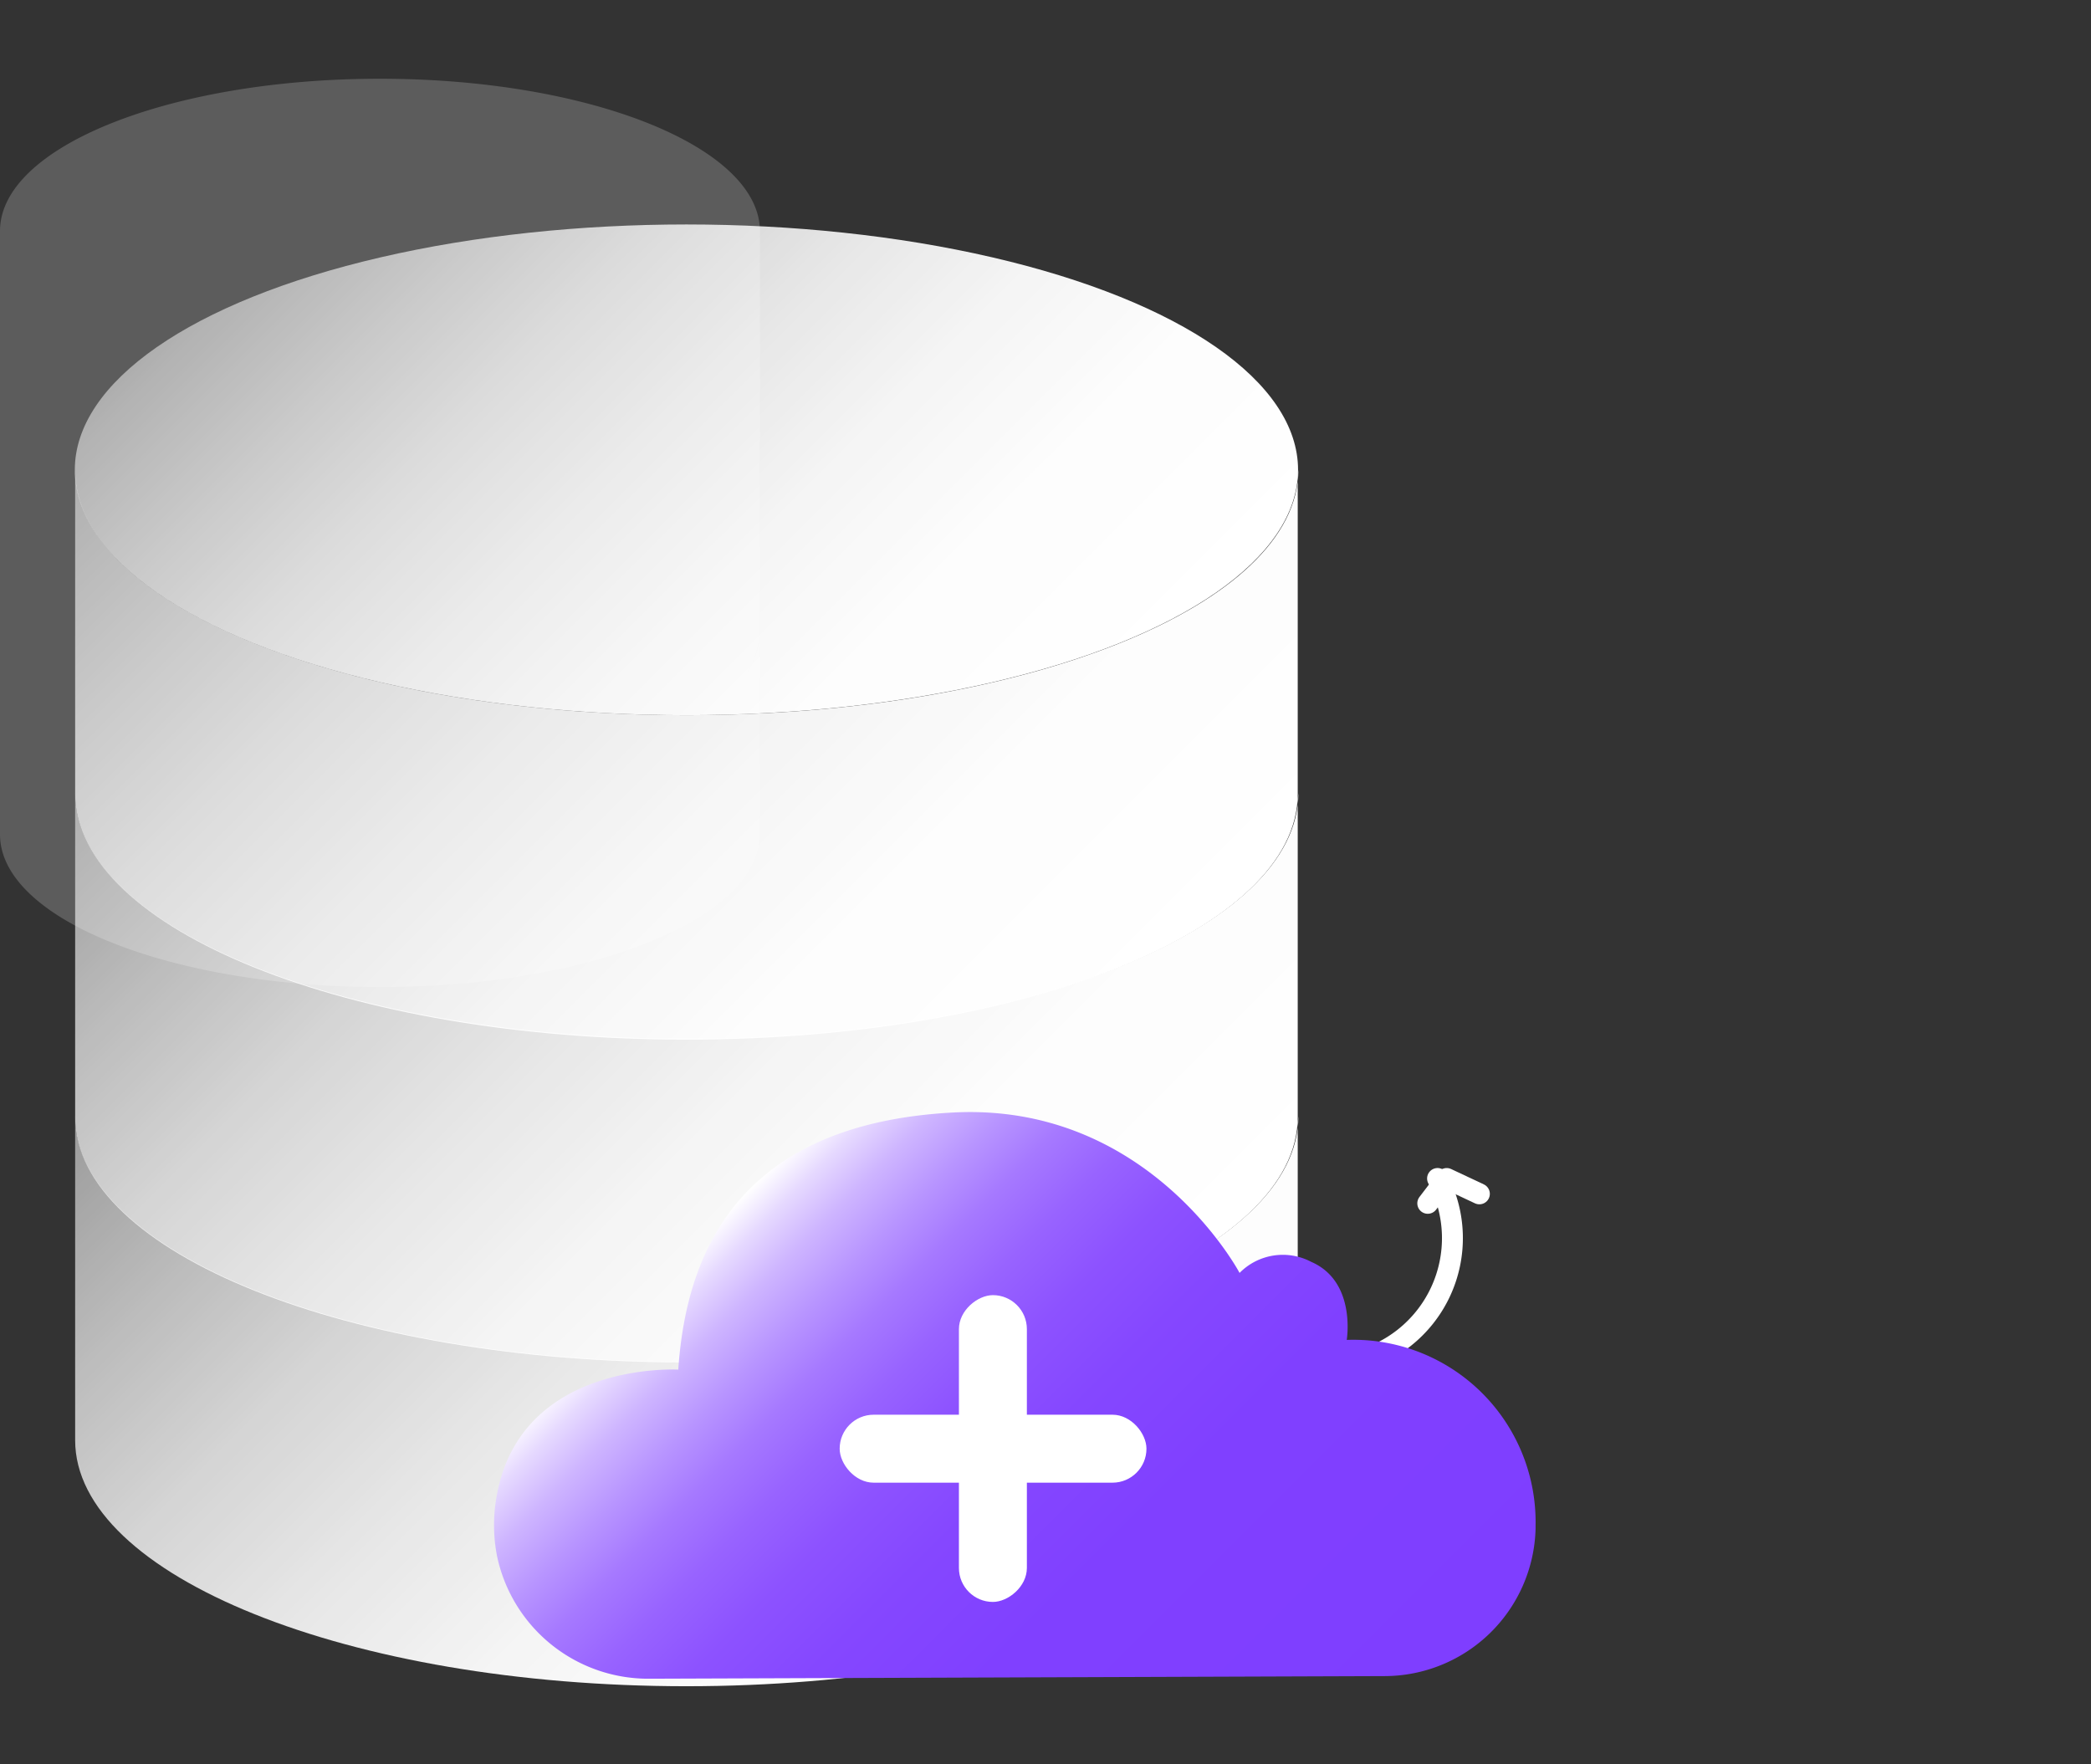
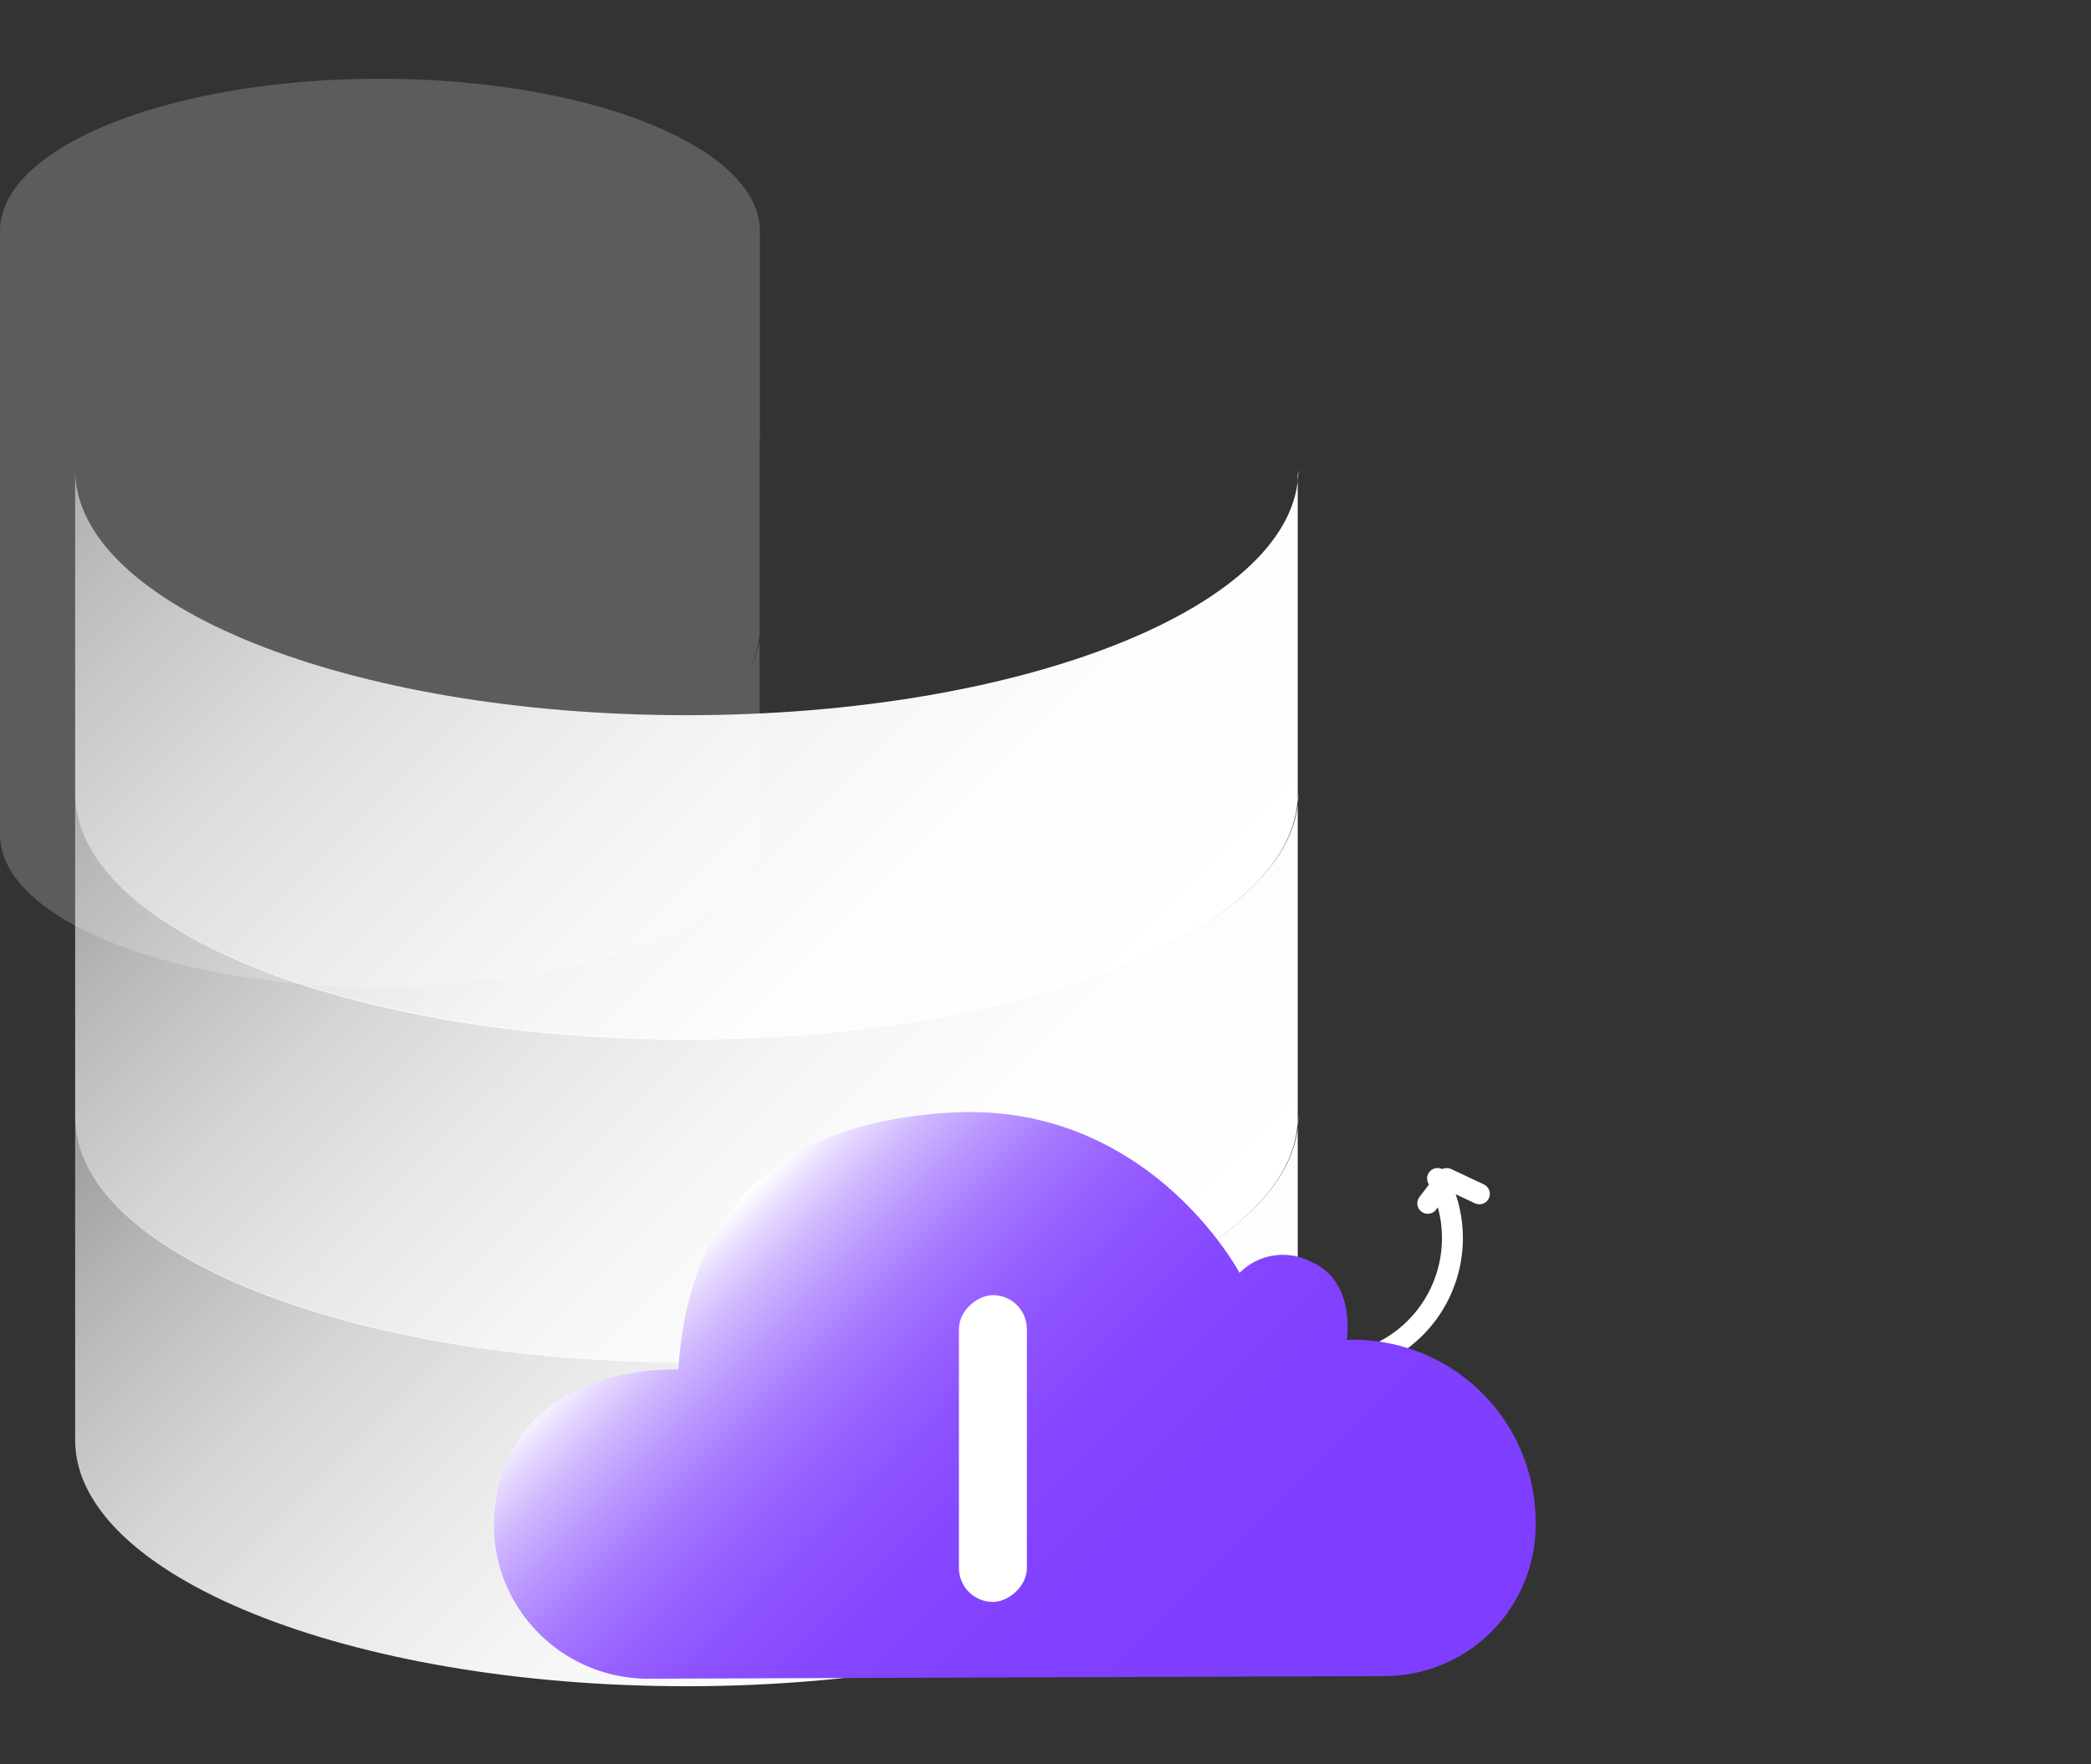
<svg xmlns="http://www.w3.org/2000/svg" xmlns:xlink="http://www.w3.org/1999/xlink" id="图层_1" data-name="图层 1" viewBox="0 0 64 54">
  <rect x="0" y="0" width="64" height="54" fill="#333333" stroke="none" />
  <defs>
    <style>.cls-1{fill:none;stroke:#fff;stroke-linecap:round;stroke-linejoin:round;stroke-width:0.64px;}.cls-2{opacity:0.2;}.cls-3{fill:#fff;}.cls-4{fill:url(#未命名的渐变_6);}.cls-5{fill:url(#未命名的渐变_6-2);}.cls-6{fill:url(#未命名的渐变_6-3);}.cls-7{fill:url(#未命名的渐变_6-4);}.cls-8{fill:url(#未命名的渐变_150);}</style>
    <linearGradient id="未命名的渐变_6" x1="31.1" y1="24.47" x2="10.93" y2="4.29" gradientUnits="userSpaceOnUse">
      <stop offset="0" stop-color="#fff" />
      <stop offset="0.22" stop-color="#fff" stop-opacity="0.99" />
      <stop offset="0.39" stop-color="#fff" stop-opacity="0.95" />
      <stop offset="0.55" stop-color="#fff" stop-opacity="0.88" />
      <stop offset="0.7" stop-color="#fff" stop-opacity="0.79" />
      <stop offset="0.84" stop-color="#fff" stop-opacity="0.67" />
      <stop offset="0.98" stop-color="#fff" stop-opacity="0.53" />
      <stop offset="1" stop-color="#fff" stop-opacity="0.5" />
    </linearGradient>
    <linearGradient id="未命名的渐变_6-2" x1="33.21" y1="32.26" x2="8.82" y2="7.86" xlink:href="#未命名的渐变_6" />
    <linearGradient id="未命名的渐变_6-3" x1="33.21" y1="42.15" x2="8.82" y2="17.76" xlink:href="#未命名的渐变_6" />
    <linearGradient id="未命名的渐变_6-4" x1="33.21" y1="52.05" x2="8.82" y2="27.65" xlink:href="#未命名的渐变_6" />
    <linearGradient id="未命名的渐变_150" x1="40.1" y1="55.49" x2="21.97" y2="37.36" gradientUnits="userSpaceOnUse">
      <stop offset="0" stop-color="#7f3eff" />
      <stop offset="0.39" stop-color="#8040ff" />
      <stop offset="0.54" stop-color="#8547ff" />
      <stop offset="0.64" stop-color="#8d52ff" />
      <stop offset="0.72" stop-color="#9863ff" />
      <stop offset="0.79" stop-color="#a679ff" />
      <stop offset="0.85" stop-color="#b895ff" />
      <stop offset="0.91" stop-color="#ceb5ff" />
      <stop offset="0.96" stop-color="#e6d9ff" />
      <stop offset="1" stop-color="#fff" />
    </linearGradient>
  </defs>
  <title>2</title>
  <path class="cls-1" d="M44,36.07a3.89,3.89,0,0,1-6,4.75" />
  <polyline class="cls-1" points="43.7 36.83 44.28 36.07 45.28 36.54" />
  <g class="cls-2">
    <path class="cls-3" d="M23.26,13.33v.14a1.94,1.94,0,0,0,0-.24Z" />
    <path class="cls-3" d="M23.26,13.24s0-6.08,0-6.16,0,0,0,0c0-2.58-5.21-4.67-11.63-4.67S0,4.49,0,7.07a.28.28,0,0,0,0,.09V25.54H0c0,2.58,5.2,4.67,11.63,4.67s11.62-2.09,11.62-4.67h0V19.62a3.08,3.08,0,0,1-1.39,2,2.89,2.89,0,0,0,1.39-2.22h0V13.47C23.17,14.19,23.26,14,23.26,13.24Z" />
    <path class="cls-3" d="M23.26,19.48s0,0,0-.1Z" />
  </g>
-   <ellipse class="cls-4" cx="21.01" cy="14.38" rx="18.72" ry="7.51" />
  <path class="cls-5" d="M39.72,14.54V24.3h0c0,4.15-8.38,7.52-18.71,7.52S2.3,28.44,2.3,24.29h0V14.38c0,4.15,8.38,7.51,18.72,7.51s18.72-3.36,18.72-7.51" />
  <path class="cls-6" d="M39.72,24.44v9.75h0c0,4.15-8.38,7.51-18.71,7.51S2.3,38.34,2.3,34.19h0V24.28c0,4.15,8.38,7.51,18.72,7.51s18.72-3.36,18.72-7.51" />
  <path class="cls-7" d="M39.72,34.33v9.76h0c0,4.15-8.38,7.52-18.71,7.52S2.3,48.23,2.3,44.08h0V34.17c0,4.15,8.38,7.51,18.72,7.51s18.72-3.36,18.72-7.51" />
  <path class="cls-8" d="M15.19,45.86c.69-4.22,5.57-3.94,5.57-3.94.25-3.7,1.94-7.53,8.42-7.87,6-.31,8.76,4.91,8.76,4.91a1.86,1.86,0,0,1,2.19-.34c1.39.6,1.09,2.39,1.09,2.39A5.58,5.58,0,0,1,47,46.69v.1a4.63,4.63,0,0,1-4.63,4.51l-22.49.08a4.73,4.73,0,0,1-4.66-3.72A4.91,4.91,0,0,1,15.19,45.86Z" />
-   <rect class="cls-3" x="25.7" y="43.3" width="9.39" height="2.08" rx="1.04" />
  <rect class="cls-3" x="25.7" y="43.3" width="9.39" height="2.08" rx="1.04" transform="translate(74.73 13.94) rotate(90)" />
</svg>